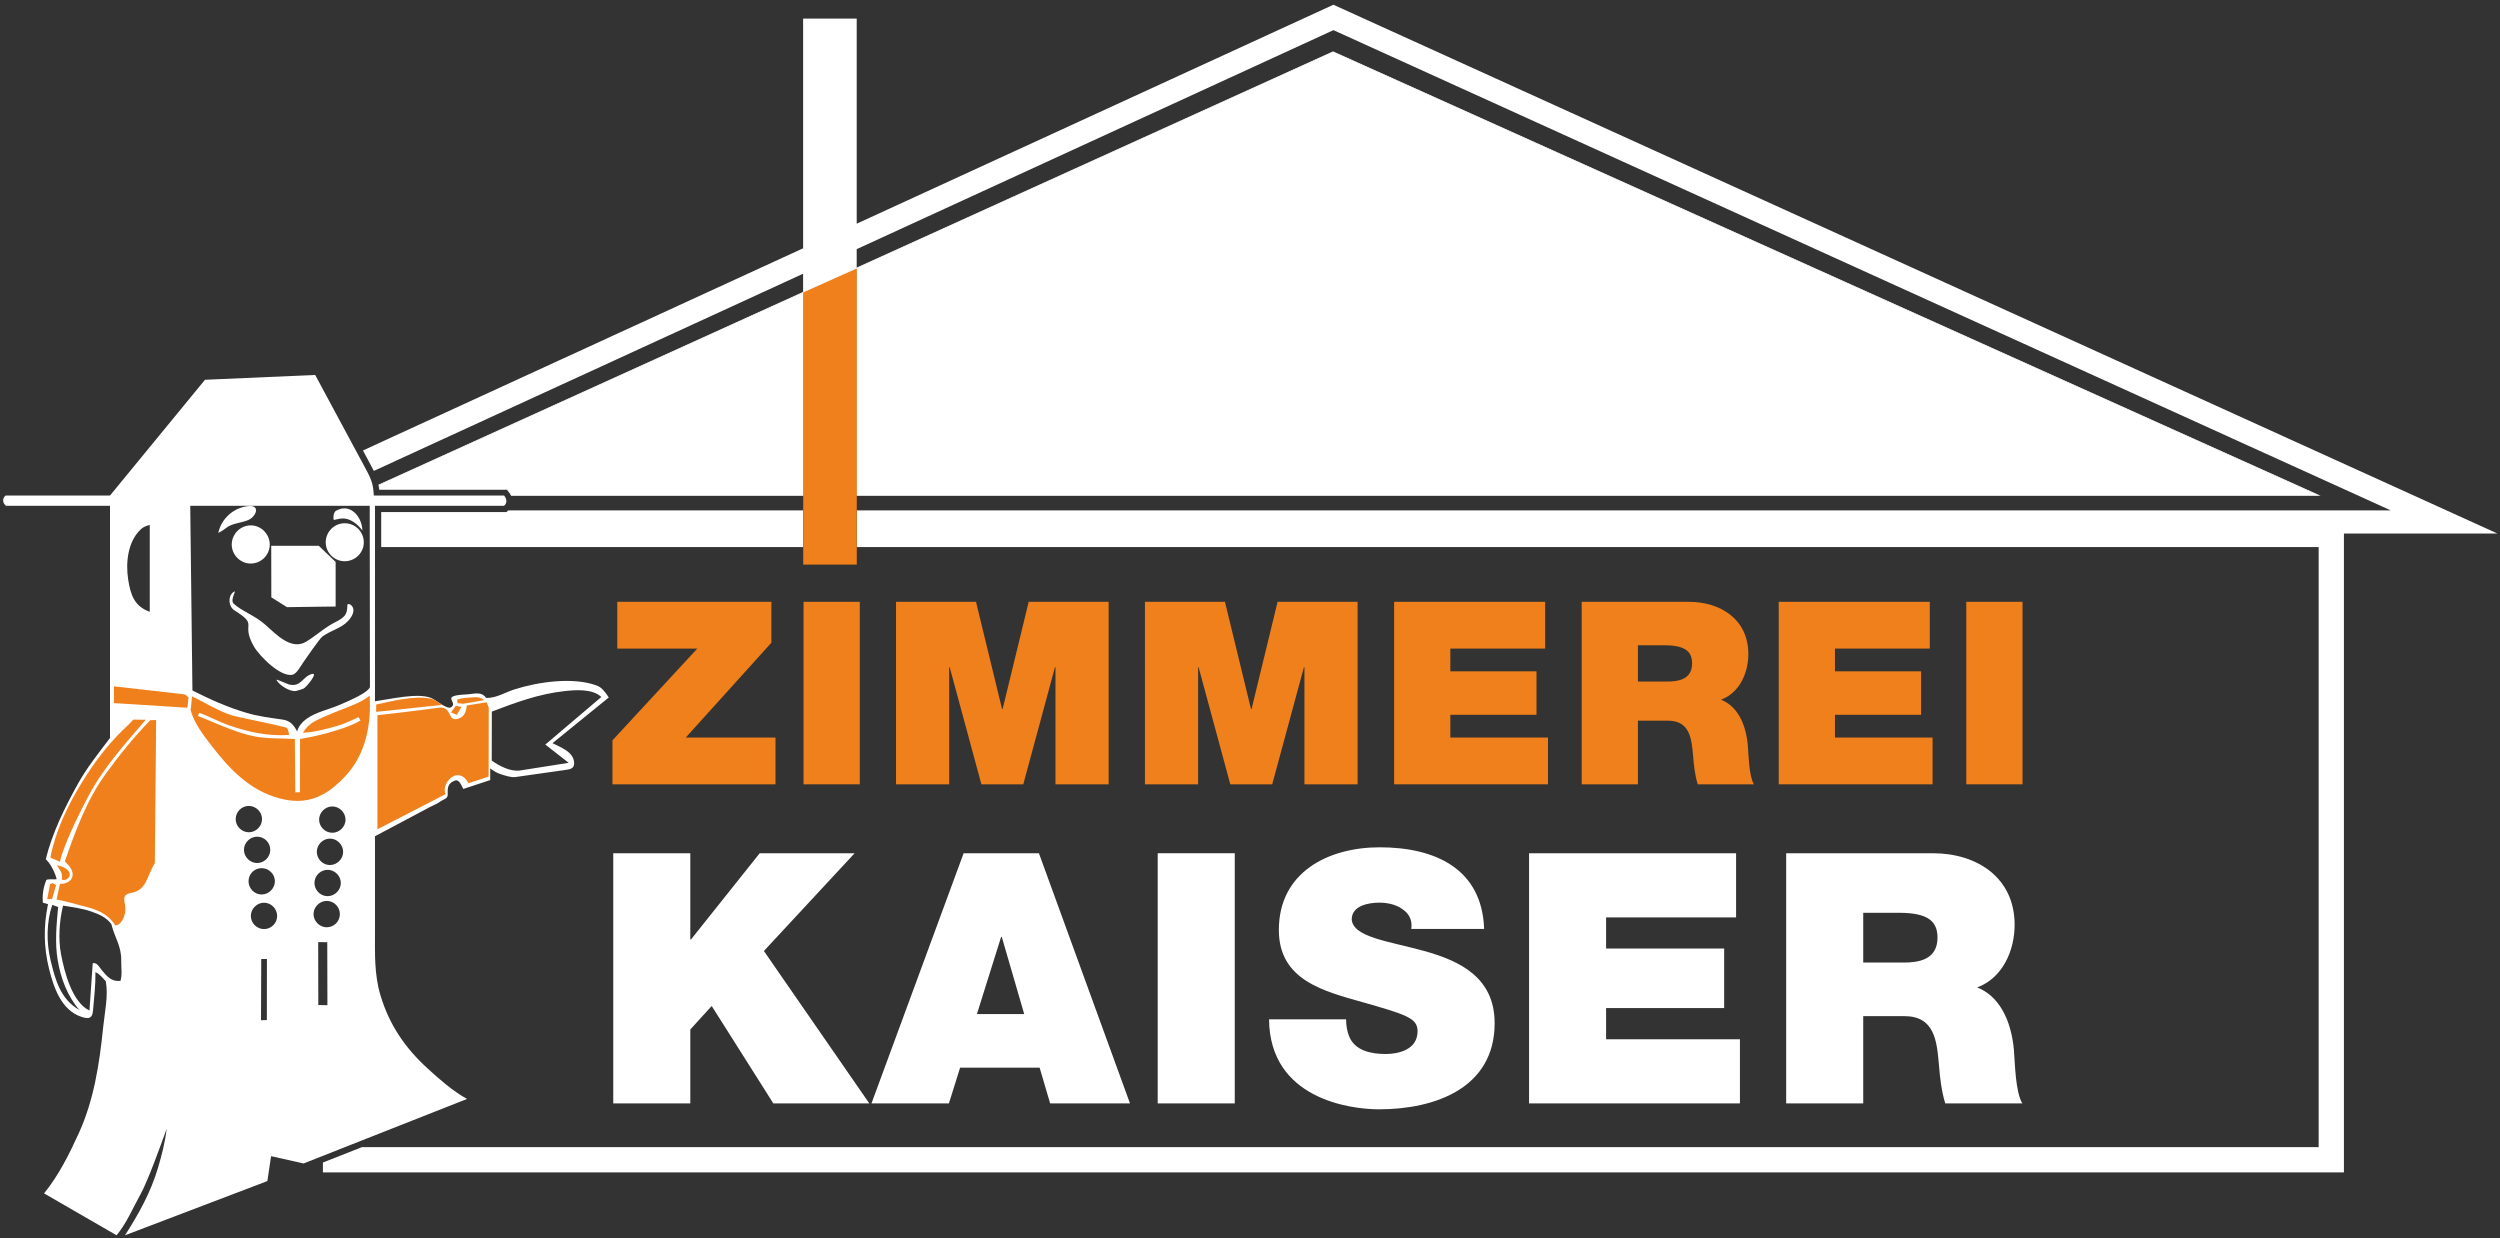
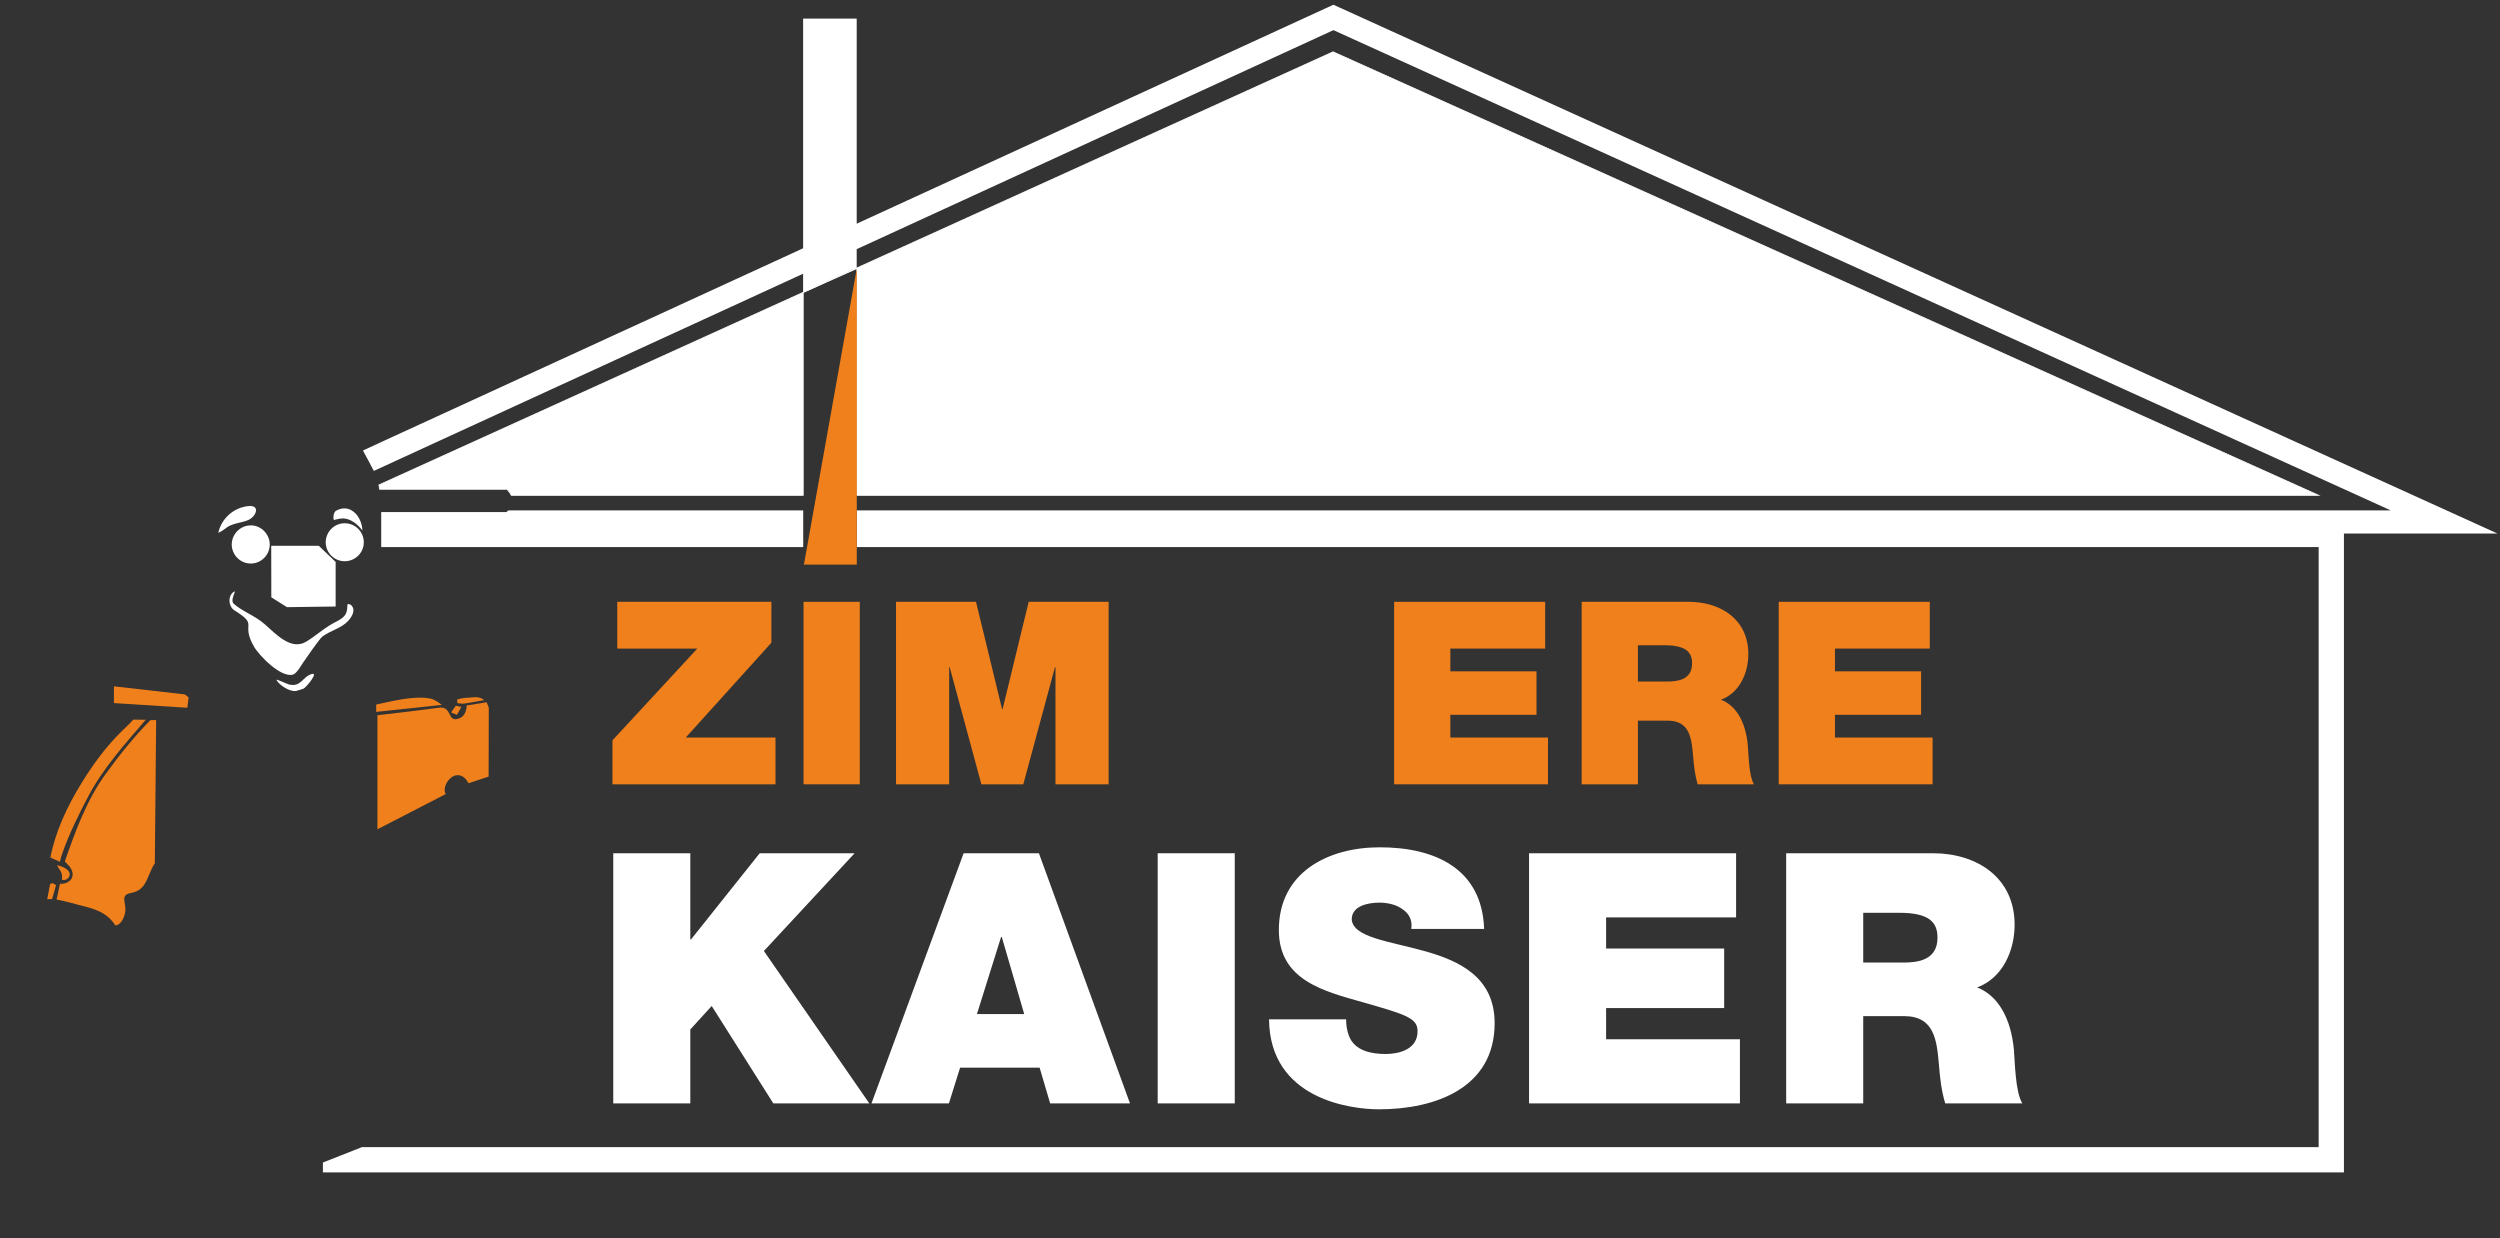
<svg xmlns="http://www.w3.org/2000/svg" xmlns:ns1="http://sodipodi.sourceforge.net/DTD/sodipodi-0.dtd" xmlns:ns2="http://www.inkscape.org/namespaces/inkscape" viewBox="0 0 1087.52 538.701" height="538.701" width="1087.52" xml:space="preserve" id="svg2" version="1.1" ns1:docname="logo_white.svg" ns2:version="1.3.2 (091e20e, 2023-11-25, custom)">
  <rect x="0" y="0" width="1087.52" height="538.701" fill="#333333" stroke="none" />
  <ns1:namedview id="namedview1" pagecolor="#ffffff" bordercolor="#000000" borderopacity="0.25" ns2:showpageshadow="2" ns2:pageopacity="0.0" ns2:pagecheckerboard="true" ns2:deskcolor="#d1d1d1" ns2:zoom="1.4778868" ns2:cx="526.76564" ns2:cy="261.52205" ns2:window-width="2560" ns2:window-height="1369" ns2:window-x="-8" ns2:window-y="-8" ns2:window-maximized="1" ns2:current-layer="svg2" />
  <defs id="defs6" />
  <g transform="matrix(1.333,0,0,-1.333,2.707,770.695)" id="g10">
    <g id="g12" transform="translate(-14.146,44.183)">
      <path id="path14" style="fill:#ffffff;fill-opacity:1.0;fill-rule:nonzero;stroke:none" d="m 177.992,367.414 c -0.007,-0.014 -0.028,-0.02 -0.028,-0.02 l -0.581,-0.507 h -40.864 v -11.428 h 137.717 v 11.955 z m 0,0 c -0.007,-0.014 -0.028,-0.02 -0.028,-0.02 l -0.581,-0.507 h -40.864 v -11.428 h 137.717 v 11.955 z m 0,0 c -0.007,-0.014 -0.028,-0.02 -0.028,-0.02 l -0.581,-0.507 h -40.864 v -11.428 h 137.717 v 11.955 z m 0,0 c -0.007,-0.014 -0.028,-0.02 -0.028,-0.02 l -0.581,-0.507 h -40.864 v -11.428 h 137.717 v 11.955 z m 0,0 c -0.007,-0.014 -0.028,-0.02 -0.028,-0.02 l -0.581,-0.507 h -40.864 v -11.428 h 137.717 v 11.955 z m 0,0 c -0.007,-0.014 -0.028,-0.02 -0.028,-0.02 l -0.581,-0.507 h -40.864 v -11.428 h 137.717 v 11.955 z m 0,0 c -0.007,-0.014 -0.028,-0.02 -0.028,-0.02 l -0.581,-0.507 h -40.864 v -11.428 h 137.717 v 11.955 z m 0,0 c -0.007,-0.014 -0.028,-0.02 -0.028,-0.02 l -0.581,-0.507 h -40.864 v -11.428 h 137.717 v 11.955 z m 0,0 c -0.007,-0.014 -0.028,-0.02 -0.028,-0.02 l -0.581,-0.507 h -40.864 v -11.428 h 137.717 v 11.955 z m 0,0 c -0.007,-0.014 -0.028,-0.02 -0.028,-0.02 l -0.581,-0.507 h -40.864 v -11.428 h 137.717 v 11.955 z m 0,0 c -0.007,-0.014 -0.028,-0.02 -0.028,-0.02 l -0.581,-0.507 h -40.864 v -11.428 h 137.717 v 11.955 z m 0,0 c -0.007,-0.014 -0.028,-0.02 -0.028,-0.02 l -0.581,-0.507 h -40.864 v -11.428 h 137.717 v 11.955 z m 0,0 c -0.007,-0.014 -0.028,-0.02 -0.028,-0.02 l -0.581,-0.507 h -40.864 v -11.428 h 137.717 v 11.955 z m 0,0 c -0.007,-0.014 -0.028,-0.02 -0.028,-0.02 l -0.581,-0.507 h -40.864 v -11.428 h 137.717 v 11.955 z m 269.261,165.024 v 0 L 291.691,460.984 v 66.93 h -17.487 v -74.956 l -3.55,-1.635 -2.889,-1.321 -26.033,-11.962 -20.695,-9.514 -6.899,-3.155 -12.943,-5.958 -6.691,-3.062 -38.443,-17.66 -15.792,-7.246 -1.274,-0.593 -1.669,-0.768 -1.007,-0.466 -1.668,-0.768 -4.097,-1.881 2.021,-3.756 c 0.508,-0.928 1.034,-1.896 1.534,-2.909 l 3.897,1.788 1.715,0.787 1.461,0.68 0.955,0.433 1.234,0.574 4.069,1.862 1.201,0.56 3.369,1.548 2.816,1.287 1.474,0.68 38.001,17.46 6.806,3.116 12.136,5.571 6.95,3.201 10.275,4.718 1.828,0.834 41.905,19.255 v -6.08 l 6.971,3.163 0.12,0.06 10.396,4.776 v 6.098 L 447.267,524.145 792.32,367.414 H 291.717 V 355.458 H 768.783 V 159.631 H 130.229 l -10.349,-4.083 -2.389,-0.941 v -3.228 h 659.537 v 208.483 h 50.11 z M 177.992,367.414 v 0 c -0.007,-0.014 -0.028,-0.02 -0.028,-0.02 l -0.581,-0.507 h -40.864 v -11.428 h 137.717 v 11.955 z m 0,0 c -0.007,-0.014 -0.028,-0.02 -0.028,-0.02 l -0.581,-0.507 h -40.864 v -11.428 h 137.717 v 11.955 z m 0,0 c -0.007,-0.014 -0.028,-0.02 -0.028,-0.02 l -0.581,-0.507 h -40.864 v -11.428 h 137.717 v 11.955 z m 0,0 c -0.007,-0.014 -0.028,-0.02 -0.028,-0.02 l -0.581,-0.507 h -40.864 v -11.428 h 137.717 v 11.955 z m 0,0 c -0.007,-0.014 -0.028,-0.02 -0.028,-0.02 l -0.581,-0.507 h -40.864 v -11.428 h 137.717 v 11.955 z m 0,0 c -0.007,-0.014 -0.028,-0.02 -0.028,-0.02 l -0.581,-0.507 h -40.864 v -11.428 h 137.717 v 11.955 z m 0,0 c -0.007,-0.014 -0.028,-0.02 -0.028,-0.02 l -0.581,-0.507 h -40.864 v -11.428 h 137.717 v 11.955 z m 0,0 c -0.007,-0.014 -0.028,-0.02 -0.028,-0.02 l -0.581,-0.507 h -40.864 v -11.428 h 137.717 v 11.955 z m 0,0 c -0.007,-0.014 -0.028,-0.02 -0.028,-0.02 l -0.581,-0.507 h -40.864 v -11.428 h 137.717 v 11.955 z m 0,0 c -0.007,-0.014 -0.028,-0.02 -0.028,-0.02 l -0.581,-0.507 h -40.864 v -11.428 h 137.717 v 11.955 z m 0,0 c -0.007,-0.014 -0.028,-0.02 -0.028,-0.02 l -0.581,-0.507 h -40.864 v -11.428 h 137.717 v 11.955 z m 0,0 c -0.007,-0.014 -0.028,-0.02 -0.028,-0.02 l -0.581,-0.507 h -40.864 v -11.428 h 137.717 v 11.955 z" />
      <g id="g16">
        <path id="path18" style="fill:#ffffff;fill-opacity:1.0;fill-rule:nonzero;stroke:none" d="m 212.244,173.902 h 25.145 v 24.125 l 6.979,7.665 20.116,-31.79 h 31.322 l -34.405,49.737 29.609,31.898 h -30.977 l -22.411,-28.121 h -0.234 v 28.121 h -25.145 z" />
        <path id="path20" style="fill:#ffffff;fill-opacity:1.0;fill-rule:evenodd;stroke:none" d="m 351.155,255.537 h -24.572 l -30.069,-81.635 h 25.265 l 3.656,11.662 h 25.953 l 3.429,-11.662 h 26.059 z M 330.926,203.063 v 0 l 7.886,25.154 h 0.227 l 7.313,-25.154 z" />
        <path id="path22" style="fill:#ffffff;fill-opacity:1.0;fill-rule:nonzero;stroke:none" d="m 389.917,173.902 h 25.146 v 81.635 h -25.146 z" />
        <path id="path24" style="fill:#ffffff;fill-opacity:1.0;fill-rule:nonzero;stroke:none" d="m 426.251,201.343 c 0.234,-26.067 26.634,-29.37 35.894,-29.37 18.18,0 37.728,6.859 37.728,28.109 0,14.978 -11.428,20.348 -22.977,23.558 -11.543,3.203 -23.205,4.45 -23.665,10.287 0,4.577 5.605,5.491 9.027,5.491 2.521,0 5.377,-0.567 7.432,-2.055 2.062,-1.374 3.437,-3.436 2.976,-6.519 h 23.777 c -0.687,19.896 -16.346,26.634 -34.065,26.634 -16.813,0 -32.925,-8.113 -32.925,-26.982 0,-16.471 14.744,-20 27.667,-23.657 14.057,-4.003 17.6,-5.157 17.6,-9.387 0,-6.059 -6.285,-7.426 -10.402,-7.426 -4.689,0 -10.174,1.028 -12.002,5.952 -0.574,1.474 -0.92,3.302 -0.92,5.364 z" />
        <path id="path26" style="fill:#ffffff;fill-opacity:1.0;fill-rule:nonzero;stroke:none" d="M 511.102,173.902 H 579.92 v 20.922 h -43.673 v 10.187 h 38.528 v 19.435 h -38.528 v 10.161 h 42.419 v 20.93 h -67.564 z" />
        <path id="path28" style="fill:#ffffff;fill-opacity:1.0;fill-rule:evenodd;stroke:none" d="m 669.327,191.394 c -0.926,10.176 -5.143,17.728 -12.002,20.349 8.34,3.09 12.235,12.016 12.235,20.461 0,15.439 -12.362,23.332 -26.652,23.332 h -47.897 v -81.635 h 25.145 v 28.48 h 13.39 c 9.933,0 10.634,-8.126 11.315,-15.892 0.347,-4.243 0.801,-8.473 2.062,-12.588 h 25.146 c -2.289,3.776 -2.402,13.49 -2.743,17.492 z m -36.02,28.468 v 0 h -13.15 v 16.239 h 11.775 c 9.614,0 12.462,-2.969 12.462,-8.112 0,-7.326 -6.39,-8.127 -11.088,-8.127" />
      </g>
      <path id="path30" style="fill:#ffffff;fill-opacity:1.0;fill-rule:nonzero;stroke:#ffffff;stroke-width:0.25;stroke-linecap:butt;stroke-linejoin:miter;stroke-miterlimit:22.926;stroke-dasharray:none;stroke-opacity:1.0" d="m 291.717,372.33 v 74.016 l -17.232,-7.686 -0.247,-0.113 v -66.216 h -95.258 c -0.026,0.046 -0.053,0.1 -0.08,0.147 -0.208,0.426 -0.46,0.773 -0.694,1.067 l -0.613,0.767 h -41.611 c -0.053,0.474 -0.12,0.941 -0.215,1.428 l 138.438,62.84 6.971,3.163 0.12,0.06 165.851,75.276 321.694,-144.75 z" />
      <path id="path32" style="fill:#ffffff;fill-opacity:1.0;fill-rule:nonzero;stroke:#ffffff;stroke-width:0.216;stroke-linecap:butt;stroke-linejoin:miter;stroke-miterlimit:22.926;stroke-dasharray:none;stroke-opacity:1.0" d="m 281.175,441.743 -6.691,-3.083 -0.247,-0.113 -0.033,-0.021 v 0.053 z" />
      <g id="g34">
        <g id="g36">
          <path id="path38" style="fill:#f0801b;fill-opacity:1.0;fill-rule:nonzero;stroke:none" d="m 211.984,278.033 h 53.206 v 15.265 H 235.908 l 27.942,30.944 v 13.342 h -50.291 v -15.258 h 26.112 l -27.686,-29.947 z" />
          <path id="path40" style="fill:#f0801b;fill-opacity:1.0;fill-rule:nonzero;stroke:none" d="m 274.344,278.033 h 18.354 v 59.551 h -18.354 z" />
          <path id="path42" style="fill:#f0801b;fill-opacity:1.0;fill-rule:nonzero;stroke:none" d="m 304.52,278.033 h 17.347 v 38.209 h 0.167 l 10.347,-38.209 h 13.671 l 10.341,38.209 h 0.167 v -38.209 h 17.348 v 59.551 h -26.093 l -8.514,-35.025 h -0.167 l -8.512,35.025 h -26.1 z" />
-           <path id="path44" style="fill:#f0801b;fill-opacity:1.0;fill-rule:nonzero;stroke:none" d="m 385.754,278.033 h 17.354 v 38.209 h 0.153 l 10.348,-38.209 h 13.677 l 10.348,38.209 h 0.167 v -38.209 h 17.348 v 59.551 h -26.107 l -8.505,-35.025 h -0.168 l -8.505,35.025 h -26.107 z" />
          <path id="path46" style="fill:#f0801b;fill-opacity:1.0;fill-rule:nonzero;stroke:none" d="m 467.075,278.033 h 50.204 v 15.265 h -31.864 v 7.419 h 28.115 v 14.184 h -28.115 v 7.425 h 30.943 v 15.258 h -49.283 z" />
          <path id="path48" style="fill:#f0801b;fill-opacity:1.0;fill-rule:evenodd;stroke:none" d="m 582.489,290.796 c -0.661,7.433 -3.749,12.93 -8.753,14.845 6.091,2.255 8.926,8.759 8.926,14.923 0,11.275 -9.014,17.02 -19.442,17.02 h -34.939 v -59.551 h 18.348 v 20.77 h 9.76 c 7.26,0 7.753,-5.918 8.26,-11.596 0.241,-3.082 0.581,-6.164 1.495,-9.174 h 18.354 c -1.675,2.749 -1.756,9.842 -2.008,12.763 z m -26.267,20.775 v 0 h -9.593 v 11.842 h 8.586 c 7.012,0 9.093,-2.174 9.093,-5.937 0,-5.325 -4.677,-5.905 -8.086,-5.905" />
          <path id="path50" style="fill:#f0801b;fill-opacity:1.0;fill-rule:nonzero;stroke:none" d="m 592.582,278.033 h 50.206 v 15.265 h -31.858 v 7.419 h 28.108 v 14.184 h -28.108 v 7.425 h 30.944 v 15.258 h -49.292 z" />
-           <path id="path52" style="fill:#f0801b;fill-opacity:1.0;fill-rule:nonzero;stroke:none" d="m 653.788,278.033 h 18.354 v 59.551 h -18.354 z" />
        </g>
-         <path id="path54" style="fill:#f0801b;fill-opacity:1.0;fill-rule:nonzero;stroke:none" d="m 291.717,446.346 v -96.613 h -17.48 v 88.813 l 0.247,0.113 z" />
+         <path id="path54" style="fill:#f0801b;fill-opacity:1.0;fill-rule:nonzero;stroke:none" d="m 291.717,446.346 v -96.613 h -17.48 l 0.247,0.113 z" />
      </g>
      <path id="path56" style="fill:#f0801b;fill-opacity:1.0;fill-rule:nonzero;stroke:none" d="m 274.484,438.66 -0.247,-0.113 z" />
-       <path id="path58" style="fill:#ffffff;fill-opacity:1.0;fill-rule:nonzero;stroke:none" d="m 192.422,291.457 18.361,14.918 c -1.088,1.607 -2.115,3.235 -4.024,3.929 -7.712,2.815 -19.087,1.141 -26.779,-1.301 -3.089,-0.98 -5.91,-2.876 -9.234,-2.783 -1.562,2.275 -3.962,1.268 -6.425,1.148 -8.919,-0.426 -2.562,-2.375 -4.917,-4.149 -1.333,-1.007 -4.843,2.321 -6.705,3.029 -4.404,1.701 -13.23,-0.433 -18.213,-1.12 v 63.8 h 42.132 c 0.546,0.467 0.827,1.048 0.727,1.801 -0.079,0.608 -0.366,1.088 -0.734,1.548 h -42.511 c 0,0.02 0,0.034 0,0.053 -0.06,0.84 -0.121,1.689 -0.247,2.529 -0.134,0.813 -0.313,1.601 -0.613,2.368 -0.274,0.761 -0.613,1.502 -0.975,2.229 -0.467,0.94 -0.967,1.861 -1.467,2.775 l -2.102,3.883 -13.724,25.506 -35.961,-1.574 -30.996,-37.769 H 13.962 c -0.488,-0.407 -0.801,-0.88 -0.814,-1.548 -0.033,-0.753 0.368,-1.334 0.907,-1.801 h 33.96 v -75.783 c -3.743,-4.911 -7.639,-9.801 -10.629,-15.226 -4.289,-7.779 -8.193,-15.691 -10.341,-24.345 0.74,-0.694 1.282,-1.421 1.801,-2.315 0.795,-1.354 1.368,-2.636 1.763,-4.163 -0.775,-0.234 -3.177,0.213 -3.423,-0.401 -0.928,-2.309 -1.314,-4.811 -1.081,-7.292 l 1.681,-0.474 c -1.488,-7.078 -1.428,-14.011 0.32,-21.049 1.529,-6.184 4.017,-13.604 10.662,-15.765 2.529,-0.815 3.497,-0.334 3.709,2.128 0.373,4.109 0.834,8.373 0.787,12.495 1.407,-0.633 2.295,-1.868 3.369,-2.942 0.874,-4.777 -0.327,-10.014 -0.821,-14.779 -1.227,-11.974 -2.975,-23.884 -8.026,-34.932 -3.122,-6.859 -6.524,-13.671 -11.294,-19.549 l 23.664,-13.67 c 3.229,3.85 5.284,8.847 7.713,13.191 2.489,4.469 6.571,15.892 8.666,21.63 -0.547,-4.357 -1.6,-8.593 -2.854,-12.79 -2.409,-8.099 -6.239,-14.944 -10.768,-22.03 l 46.455,17.687 1.208,8.133 10.6,-2.388 6.318,2.488 8.26,3.269 38.75,15.291 c -4.717,2.682 -8.887,6.325 -12.863,9.974 -7.366,6.732 -12.416,14.143 -15.325,23.698 -2.129,7.038 -1.828,14.004 -1.828,21.248 v 30.824 l 18.026,9.574 c 1.115,0.593 2.208,0.954 3.236,1.708 1.481,1.074 2.596,0.78 2.469,2.768 -0.1,1.995 0.247,3.344 2.335,4.11 1.455,0.534 2.201,-1.761 2.743,-2.735 l 8.792,2.909 v 3.81 c 1.069,-0.833 2.176,-1.514 3.497,-1.915 1.375,-0.428 3.296,-1.122 4.763,-0.907 l 16.586,2.354 c 1.608,0.227 2.703,0.627 2.522,2.502 -0.294,3.43 -4.39,4.825 -7.033,6.186 z M 28.593,220.737 v 0 c -1.361,5.691 -1.314,12.423 0.581,17.954 l 1.914,-0.694 c -0.534,-5.772 -1.107,-11.543 -0.153,-17.306 0.974,-5.865 3.155,-11.782 7.084,-16.306 -6.177,3.529 -7.832,9.727 -9.426,16.352 z m 22.83,-6.859 v 0 c -2.969,-0.28 -4.316,1.395 -6.144,3.577 -0.787,0.968 -1.474,2.475 -2.902,2.208 l -1.067,-15.452 c -5.705,2.715 -8.181,12.65 -9.261,18.294 -0.974,5.07 -0.574,10.928 0.648,15.945 3.115,-0.52 6.311,-0.914 9.3,-1.962 2.522,-0.887 4.871,-1.907 6.458,-4.09 1.041,-4.323 3.336,-7.199 3.222,-11.882 -0.059,-2.009 0.4,-4.657 -0.253,-6.639 z m 9.561,120.444 v 0 c -4.997,1.835 -6.244,5.404 -7.045,10.581 -0.835,5.437 -0.141,12.249 4.043,16.286 0.841,0.807 1.894,1.22 3.002,1.494 z m 28.047,-67.637 v 0 c -0.007,2.342 1.928,4.296 4.284,4.296 2.335,0 4.316,-1.961 4.309,-4.296 0,-2.349 -1.981,-4.304 -4.309,-4.304 -2.342,0 -4.284,1.955 -4.284,4.304 z m 2.696,-10.061 v 0 c -0.02,2.347 1.981,4.316 4.302,4.316 2.376,0 4.304,-1.948 4.284,-4.316 -0.007,-2.316 -1.941,-4.283 -4.284,-4.283 -2.301,-0.007 -4.296,1.981 -4.302,4.283 z m 5.784,-5.952 v 0 c 2.342,0 4.311,-1.921 4.311,-4.284 0,-2.321 -1.995,-4.309 -4.311,-4.309 -2.368,-0.013 -4.282,1.956 -4.289,4.309 0,2.389 1.894,4.284 4.289,4.284 z m 1.689,-49.577 v 0 l -1.909,-0.046 0.081,19.975 h 1.854 z m -0.928,29.695 v 0 c -2.362,0.007 -4.302,1.948 -4.297,4.311 0.02,2.322 1.982,4.29 4.297,4.29 2.349,0 4.27,-1.968 4.29,-4.29 0.007,-2.369 -1.916,-4.323 -4.29,-4.311 z m 19.221,-24.819 v 0 l -1.5,0.028 -0.041,20.541 1.542,-0.02 1.421,-0.019 0.048,-20.555 z m 1.254,25.406 v 0 c -0.433,0 -0.861,0.074 -1.254,0.194 -1.74,0.56 -3.055,2.208 -3.055,4.116 0,1.888 1.328,3.536 3.055,4.096 0.401,0.127 0.822,0.201 1.254,0.201 2.349,0 4.277,-1.962 4.284,-4.297 0.021,-2.354 -1.907,-4.31 -4.284,-4.31 z m 0.314,10.155 v 0 c -0.553,-0.014 -1.081,0.1 -1.569,0.292 -1.587,0.634 -2.741,2.21 -2.748,3.99 -0.007,1.809 1.148,3.39 2.748,4.017 0.488,0.192 1.015,0.294 1.569,0.294 2.314,-0.014 4.29,-1.982 4.283,-4.311 -0.007,-2.301 -1.995,-4.276 -4.283,-4.282 z m 0.76,10.161 v 0 c -0.854,0 -1.653,0.247 -2.328,0.687 -1.187,0.773 -1.981,2.122 -1.981,3.622 0,1.488 0.794,2.83 1.981,3.61 0.675,0.44 1.474,0.708 2.328,0.701 2.296,-0.007 4.29,-2.002 4.277,-4.311 0,-2.321 -1.961,-4.309 -4.277,-4.309 z m 0.715,10.528 v 0 c -1.174,0.007 -2.254,0.5 -3.043,1.301 -0.759,0.775 -1.24,1.842 -1.24,2.976 0,1.141 0.487,2.202 1.24,2.99 0.789,0.806 1.875,1.319 3.043,1.319 2.321,0.021 4.344,-1.981 4.344,-4.309 0,-2.335 -2.016,-4.29 -4.344,-4.277 z m 5.217,42.967 v 0 c -1.16,-0.521 -2.148,-0.941 -2.641,-1.155 -1.661,-0.741 -3.656,-1.335 -5.619,-2.048 -3.715,-1.321 -7.332,-3.036 -8.473,-6.806 -0.019,-0.086 -0.039,-0.174 -0.079,-0.26 0.019,0.086 0.053,0.173 0.079,0.26 0.014,0.347 -0.24,0.661 -0.44,1.002 -1.087,1.821 -2.302,2.708 -4.41,3.002 -3.963,0.56 -7.825,1.048 -11.681,2.194 -6.119,1.796 -11.903,4.418 -17.575,7.273 l -0.607,51.211 -0.02,1.268 -0.086,7.799 h 58.57 v -1.514 l 0.014,-11.955 0.053,-45.709 c -0.553,-1.447 -4.323,-3.315 -7.086,-4.562 z m 56.109,-22.638 v 0 c -1.588,-0.253 -3.543,0.201 -5.003,0.828 -1.541,0.64 -2.943,1.44 -4.277,2.408 l 0.04,15.98 c 7.827,2.981 15.219,5.723 23.618,6.67 3.663,0.414 9.213,0.841 12.122,-1.908 l -18.286,-15.524 7.625,-5.959 z" ns2:label="path58" />
      <path id="path60" style="fill:#ffffff;fill-opacity:1.0;fill-rule:nonzero;stroke:none" d="m 111.109,309.223 c -0.761,-0.307 -1.602,-0.48 -2.39,-0.728 -1.915,-0.366 -5.483,1.855 -6.384,3.602 -0.201,0.421 3.529,-1.354 4.122,-1.494 4.017,-0.94 4.337,2.629 7.493,3.443 2.169,0.56 -1.962,-4.471 -2.842,-4.823" />
      <path id="path62" style="fill:#ffffff;fill-opacity:1.0;fill-rule:nonzero;stroke:none" d="m 126.406,332.187 c -0.201,-0.293 -0.428,-0.56 -0.654,-0.808 -2.294,-2.461 -5.557,-3.076 -8.26,-5.003 -0.073,-0.06 -0.16,-0.126 -0.234,-0.179 -0.794,-0.601 -5.437,-7.259 -6.27,-8.507 -0.647,-0.96 -2.068,-3.536 -3.309,-3.869 -3.883,-1.041 -10.921,6.084 -12.703,9.193 -4.517,7.973 1.848,6.632 -6.325,11.763 -1.974,1.234 -2.235,4.497 -0.481,5.904 1.761,1.4 -1.234,-2.395 0.221,-3.723 2.794,-2.521 6.779,-3.762 10.181,-6.737 3.462,-3.023 8.559,-8.714 13.562,-5.585 1.876,1.162 3.584,2.522 5.357,3.789 1.222,0.881 2.483,1.721 3.857,2.422 3.115,1.601 4.129,2.421 4.129,5.677 0,0.181 0.1,0.294 0.273,0.327 0.794,0.174 2.989,-1.474 0.654,-4.663" />
      <path id="path64" style="fill:#ffffff;fill-opacity:1.0;fill-rule:nonzero;stroke:none" d="m 121.648,350.601 v -14.552 l -4.156,-0.046 -11.729,-0.16 -5.104,3.21 -0.032,16.818 h 15.524 l 1.341,-1.287 z" />
      <path id="path66" style="fill:#ffffff;fill-opacity:1.0;fill-rule:nonzero;stroke:none" d="m 93.061,364.244 c -2.235,-0.933 -5.065,-0.993 -7.019,-2.449 -0.914,-0.667 -1.648,-1.28 -2.703,-1.695 1.055,4.657 4.971,8.26 9.855,8.727 3.996,0.394 2.548,-3.443 -0.133,-4.584" />
      <path id="path68" style="fill:#ffffff;fill-opacity:1.0;fill-rule:nonzero;stroke:none" d="m 130.382,360.842 c -0.814,1.074 -1.715,2.048 -2.869,2.782 -2.435,1.541 -3.817,1.315 -6.431,0.681 -0.14,-0.033 -0.48,2.381 0.8,3.062 0.034,0.021 0.06,0.028 0.094,0.048 1.854,0.961 3.542,0.806 4.909,0 2.096,-1.228 3.437,-3.97 3.497,-6.572" />
      <path id="path70" style="fill:#ffffff;fill-opacity:1.0;fill-rule:nonzero;stroke:none" d="m 100.146,356.298 c 0,-3.402 -2.782,-6.225 -6.205,-6.218 -3.423,0 -6.184,2.822 -6.205,6.218 0,1.321 0.428,2.555 1.148,3.562 1.121,1.608 2.969,2.668 5.057,2.675 2.082,0.007 3.936,-1.061 5.057,-2.675 0.734,-1.014 1.148,-2.248 1.148,-3.562" />
      <path id="path72" style="fill:#ffffff;fill-opacity:1.0;fill-rule:nonzero;stroke:none" d="m 130.836,357.012 c 0,-0.54 -0.06,-1.06 -0.187,-1.553 -0.614,-2.309 -2.528,-4.091 -4.897,-4.524 -0.36,-0.067 -0.741,-0.107 -1.121,-0.107 -3.402,-0.014 -6.225,2.768 -6.225,6.184 0.014,3.429 2.796,6.232 6.225,6.212 3.423,-0.007 6.205,-2.783 6.205,-6.212" />
      <g id="g74">
        <path id="path76" style="fill:#f0801b;fill-opacity:1.0;fill-rule:nonzero;stroke:none" d="m 73.652,306.387 -0.4,-3.375 -23.958,1.528 v 5.47 l 23.164,-2.642 z" />
        <path id="path78" style="fill:#f0801b;fill-opacity:1.0;fill-rule:nonzero;stroke:none" d="m 63.071,299.002 -0.426,-46.695 c -2.696,-4.243 -2.476,-8.746 -7.732,-9.714 -3.677,-0.68 -1.715,-2.976 -1.875,-5.637 -0.114,-1.782 -1.194,-4.81 -3.27,-4.983 -2.809,4.336 -6.785,5.43 -11.689,6.631 -2.461,0.613 -4.964,1.414 -7.505,1.821 l 1.101,5.124 c 2.221,-0.134 4.624,1.222 4.057,3.796 -0.314,1.428 -1.462,2.509 -2.462,3.51 3.435,9.926 7.165,20.095 13.383,28.642 4.456,6.117 9.22,12.081 14.544,17.48 z" />
        <path id="path80" style="fill:#f0801b;fill-opacity:1.0;fill-rule:nonzero;stroke:none" d="m 34.578,247.696 c -0.44,-0.72 -1.575,-1.148 -2.289,-0.72 0.18,0.995 0.093,1.988 -0.481,2.856 -0.373,0.593 -0.766,1.167 -1.107,1.768 1.488,-0.167 5.251,-1.629 3.877,-3.904" />
        <path id="path82" style="fill:#f0801b;fill-opacity:1.0;fill-rule:nonzero;stroke:none" d="m 30.407,245.095 -1.308,-4.537 -1.574,0.012 0.947,4.938 0.861,0.28 z" />
        <path id="path84" style="fill:#f0801b;fill-opacity:1.0;fill-rule:nonzero;stroke:none" d="m 59.676,299.096 c -6.746,-7.866 -13.851,-15.7 -18.713,-24.919 -3.156,-6.011 -6.325,-12.35 -8.553,-18.795 -0.361,-1.028 -0.534,-1.681 -0.734,-2.628 l -3.122,1.361 c 1.641,8.545 5.585,16.879 10.121,24.245 3.923,6.385 8.165,12.136 13.504,17.346 2.648,2.595 2.201,2.015 3.442,3.443 z" />
-         <path id="path86" style="fill:#f0801b;fill-opacity:1.0;fill-rule:nonzero;stroke:none" d="m 125.752,281.756 c -0.287,-0.327 -0.574,-0.648 -0.867,-0.975 -2.422,-2.608 -4.831,-4.643 -7.393,-6.031 -4.129,-2.24 -8.639,-2.796 -14.217,-1.294 -9.7,2.608 -16.305,9.586 -22.243,17.32 -2.608,3.409 -5.531,7.172 -6.699,11.415 l 0.46,4.557 c 4.404,-2.134 8.6,-4.857 13.297,-6.311 1.368,-0.42 17.172,-3.569 17.626,-4.003 0.527,-0.52 0.548,-1.601 0.821,-2.282 -6.753,-0.514 -13.51,0.955 -19.861,3.182 -3.276,1.168 -6.306,2.876 -9.548,4.043 l -0.387,-1.054 c 5.684,-2.254 10.969,-4.816 16.94,-6.325 4.909,-1.254 9.686,-0.868 14.657,-1.173 l 0.141,-17.42 1.527,0.033 0.026,17.387 c 2.508,0.401 4.998,0.926 7.459,1.553 1.355,0.347 2.675,0.722 3.997,1.129 1.435,0.44 2.862,0.907 4.263,1.447 1.375,0.541 2.735,1.148 4.024,1.916 l -0.654,1.093 c -1.12,-0.5 -2.235,-1.047 -3.369,-1.554 -1.153,-0.514 -2.321,-0.967 -3.542,-1.307 -1.555,-0.428 -3.129,-0.868 -4.718,-1.242 -2.148,-0.526 -4.323,-0.926 -6.531,-0.993 1.555,2.655 3.929,3.916 6.531,5.036 1.021,0.447 2.082,0.848 3.136,1.315 1.522,0.681 3.323,1.335 5.124,2.041 2.615,1.028 5.231,2.189 6.993,3.73 0.547,-8.973 -1.095,-18.213 -6.993,-25.232" />
        <path id="path88" style="fill:#f0801b;fill-opacity:1.0;fill-rule:nonzero;stroke:none" d="m 171.62,303.085 -0.048,-22.536 -6.598,-2.169 c -1.081,2.429 -3.629,3.623 -5.884,1.622 -1.368,-1.201 -2.388,-3.416 -1.548,-5.17 l -22.257,-11.47 v 37.215 c 6.658,0.78 13.331,1.535 19.982,2.454 4.656,0.641 2.601,-5.15 6.778,-3.448 1.761,0.713 2.268,2.474 2.381,4.189 l 6.498,1.041 z" />
        <path id="path90" style="fill:#f0801b;fill-opacity:1.0;fill-rule:nonzero;stroke:none" d="m 156.295,303.952 -21.43,-2.282 0.021,2.402 c 5.237,1.108 12.456,2.962 17.64,1.949 1.395,-0.261 2.649,-1.234 3.769,-2.069" />
        <path id="path92" style="fill:#f0801b;fill-opacity:1.0;fill-rule:nonzero;stroke:none" d="m 162.673,303.272 -1.455,-2.575 -1.894,0.788 1.541,2.188 z" />
        <path id="path94" style="fill:#f0801b;fill-opacity:1.0;fill-rule:nonzero;stroke:none" d="m 170.126,305.5 -6.878,-1.18 -1.835,0.193 -0.146,1.162 c 1.373,0.534 3.081,0.594 4.523,0.7 1.701,0.14 3.022,0.246 4.337,-0.874" />
      </g>
    </g>
  </g>
</svg>